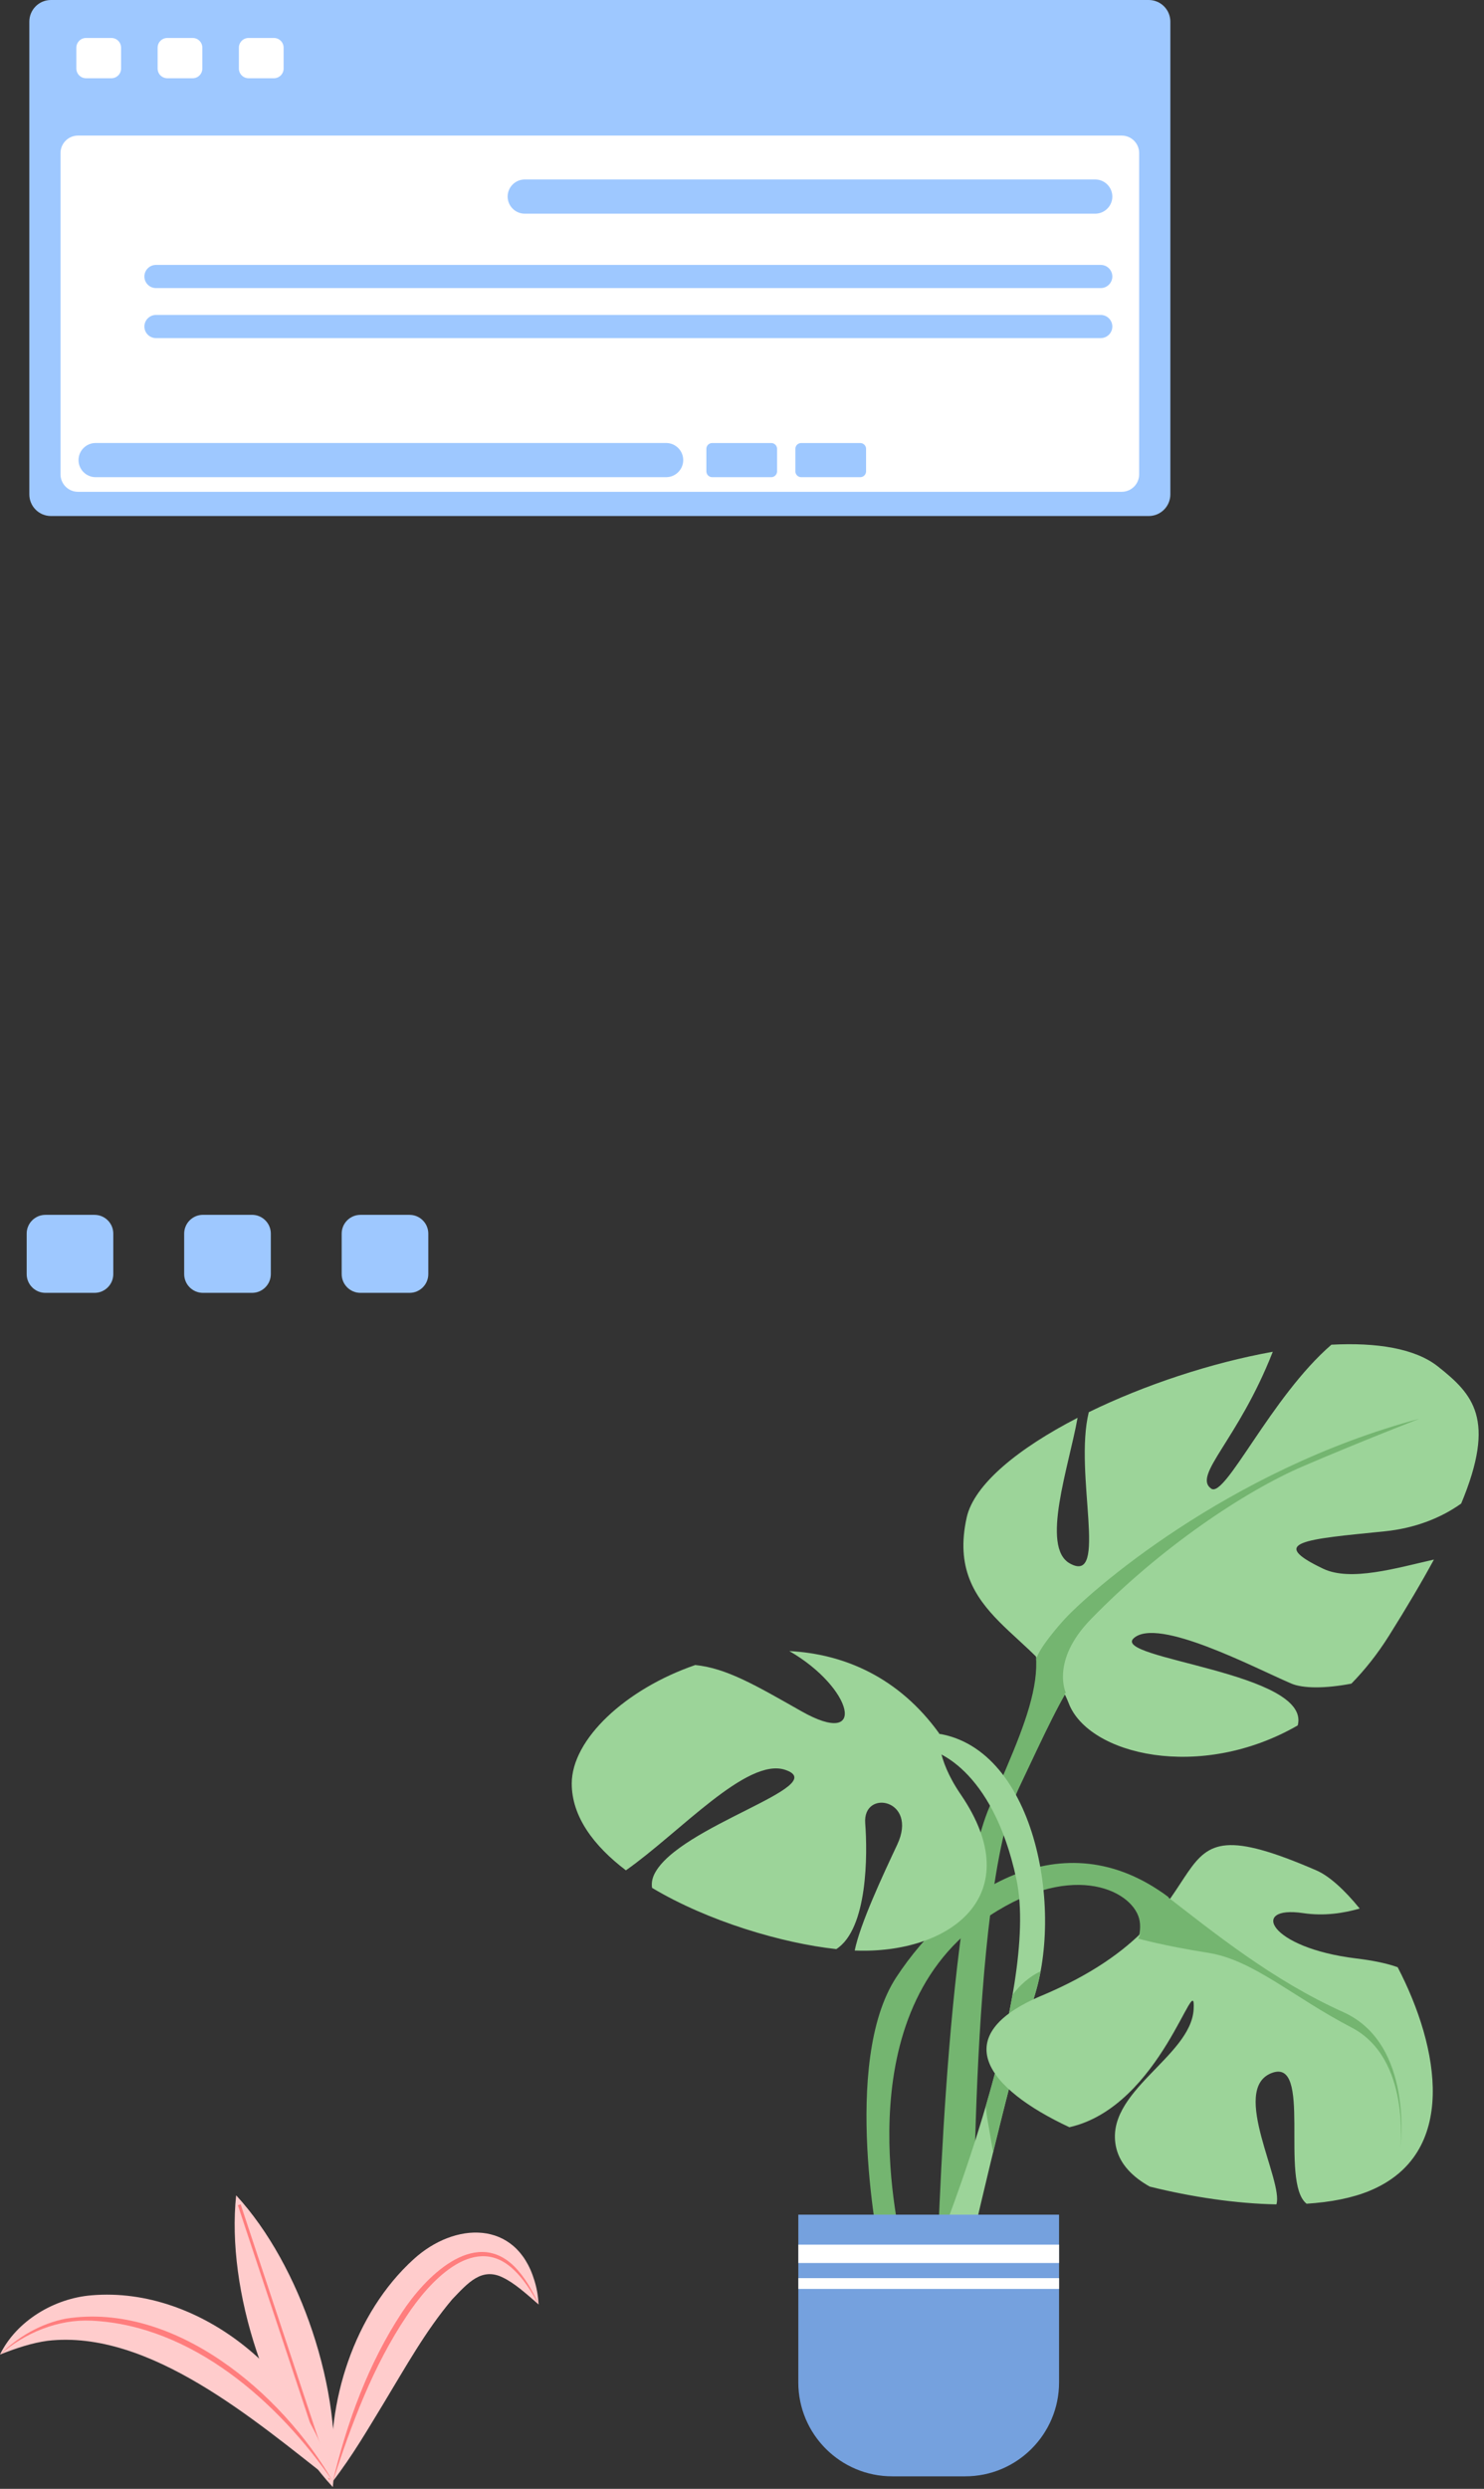
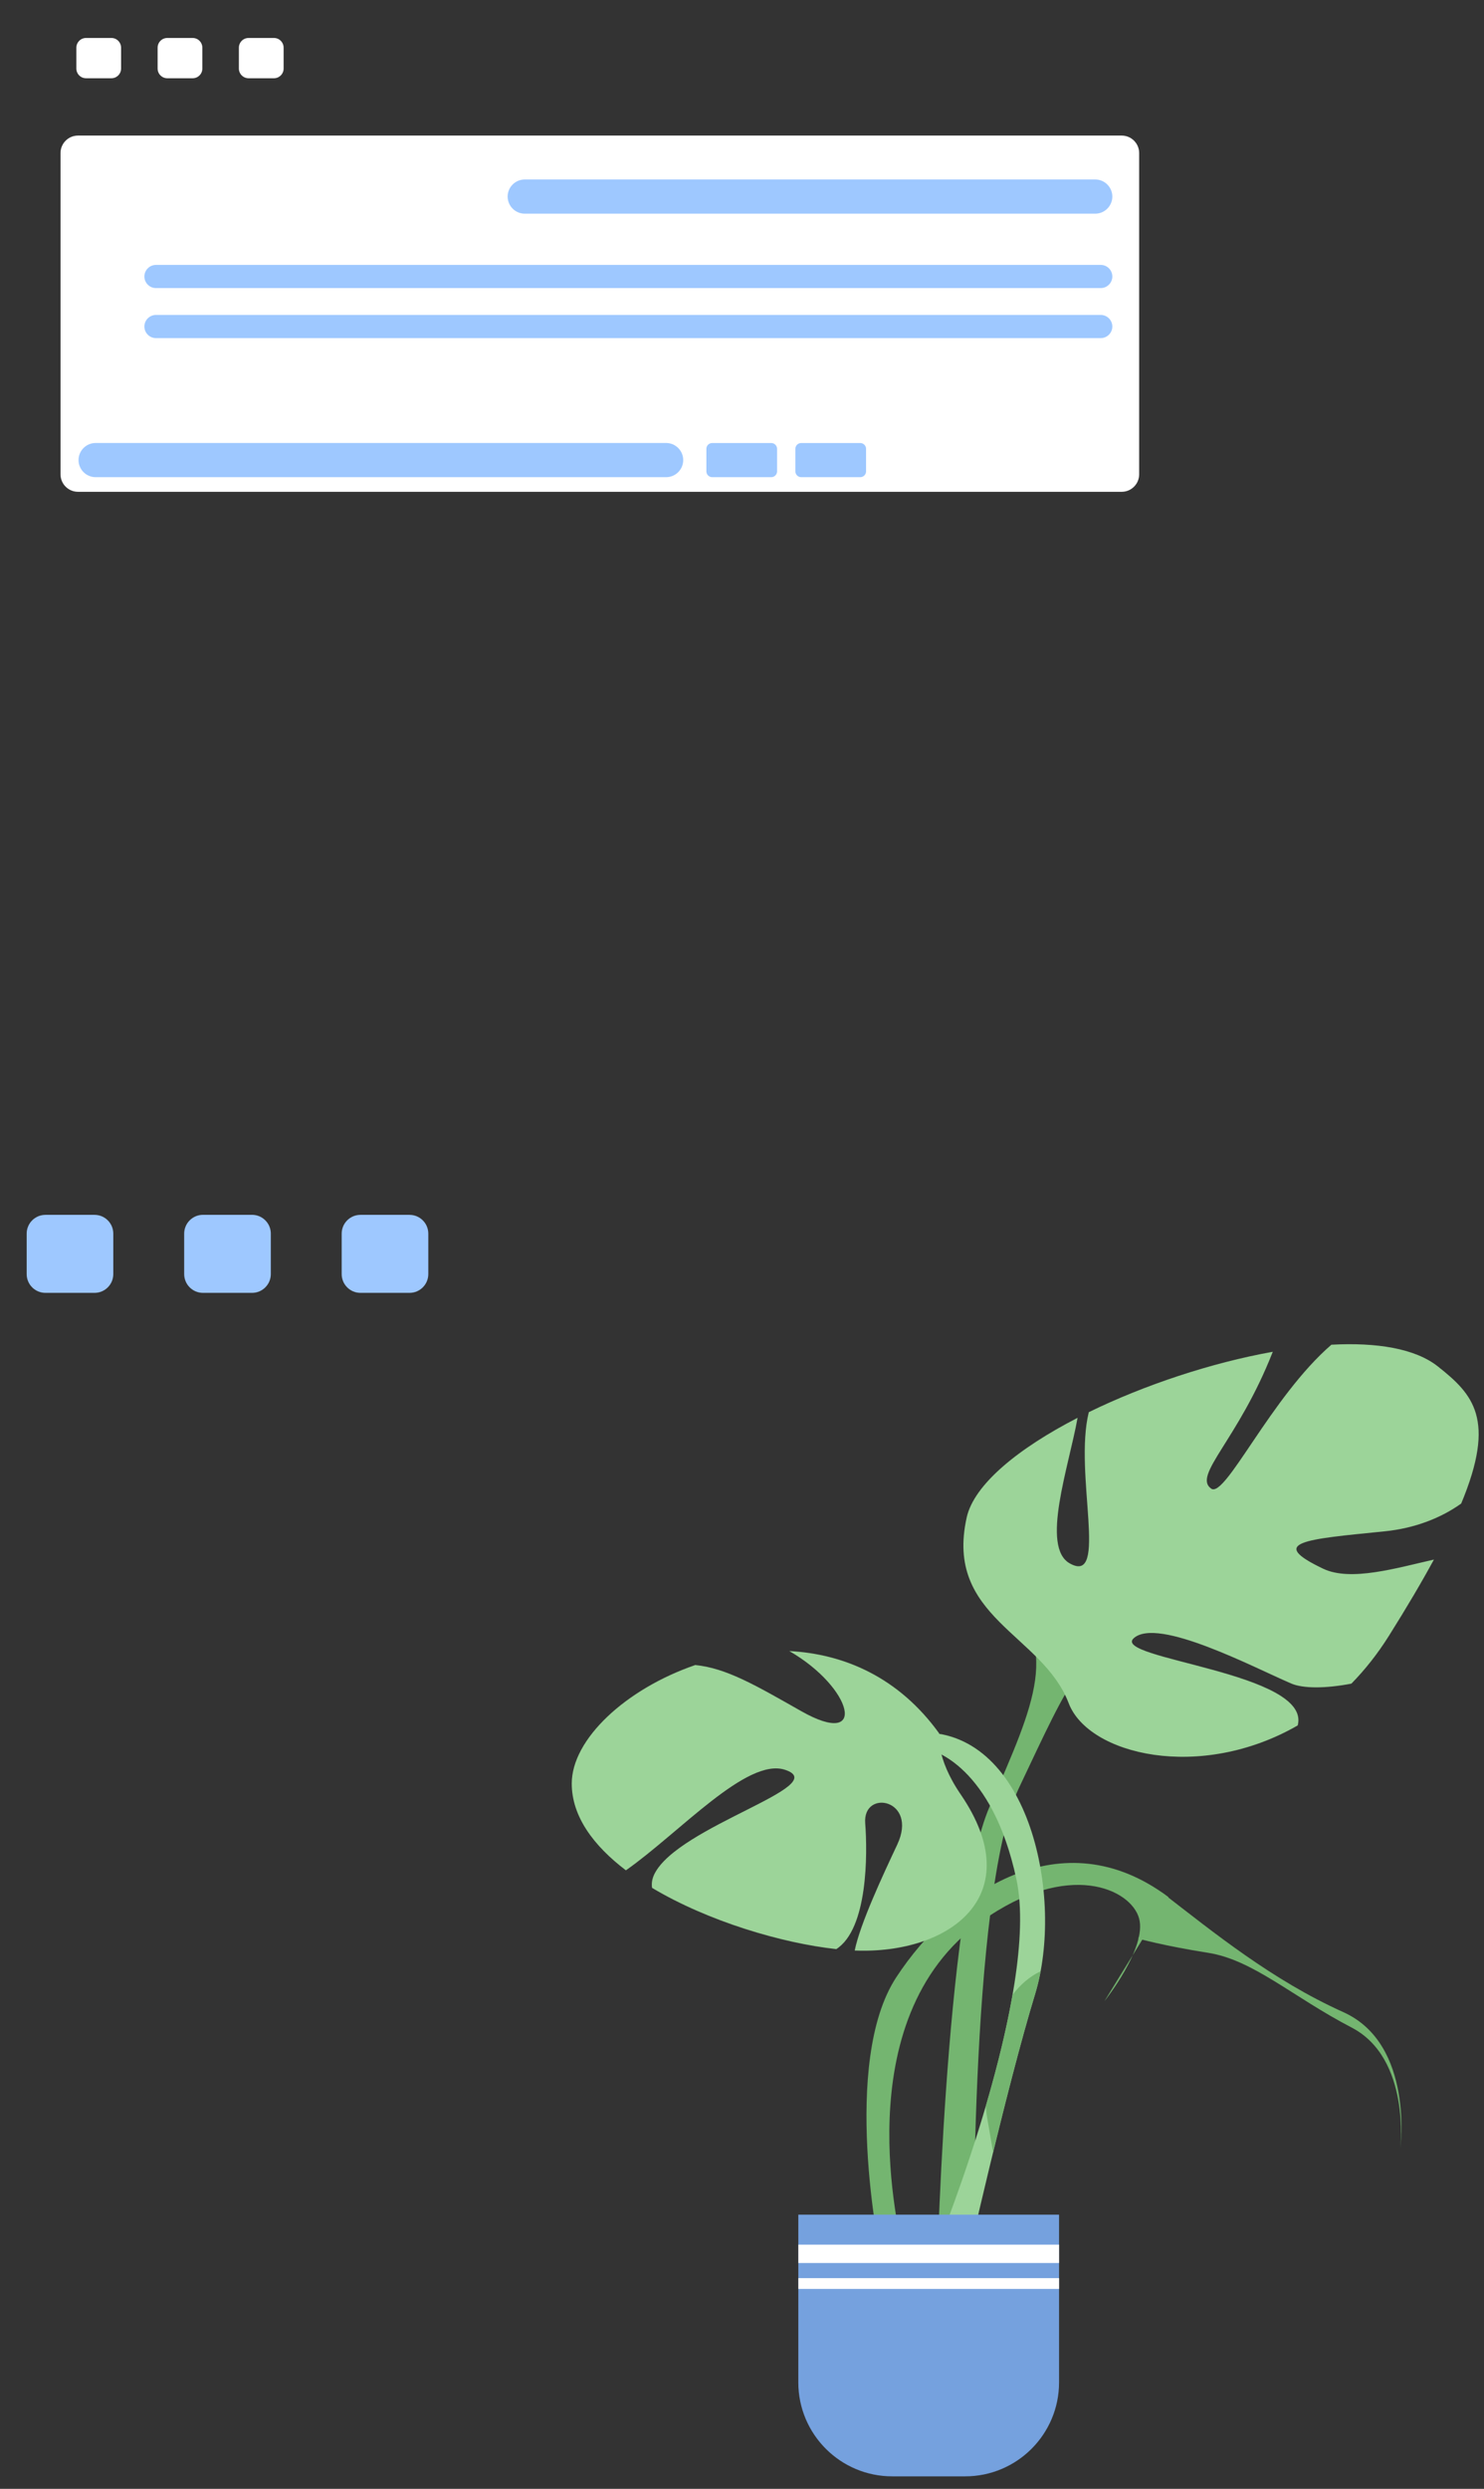
<svg xmlns="http://www.w3.org/2000/svg" width="253" height="424" viewBox="0 0 253 424" fill="none">
  <rect x="0" y="0" width="253" height="424" fill="#333333" stroke="none" />
-   <path d="M8.688 0H195.839C197.875 0 199.528 1.652 199.528 3.688V84.222C199.528 86.258 197.875 87.91 195.839 87.91H8.688C6.652 87.91 5 86.258 5 84.222V3.688C5 1.652 6.652 0 8.688 0Z" fill="#9EC8FF" />
  <path d="M191.23 23.096H13.297C11.652 23.096 10.318 24.43 10.318 26.076V80.804C10.318 82.45 11.652 83.784 13.297 83.784H191.23C192.876 83.784 194.21 82.45 194.21 80.804V26.076C194.21 24.43 192.876 23.096 191.23 23.096Z" fill="white" />
  <path d="M14.67 6.469H18.99C19.902 6.469 20.642 7.21 20.642 8.122V11.679C20.642 12.591 19.902 13.331 18.99 13.331H14.67C13.758 13.331 13.018 12.591 13.018 11.679V8.122C13.018 7.21 13.758 6.469 14.67 6.469Z" fill="white" />
  <path d="M28.525 6.469H32.845C33.757 6.469 34.497 7.21 34.497 8.122V11.679C34.497 12.591 33.757 13.331 32.845 13.331H28.525C27.613 13.331 26.872 12.591 26.872 11.679V8.122C26.872 7.21 27.613 6.469 28.525 6.469Z" fill="white" />
  <path d="M42.38 6.469H46.7C47.612 6.469 48.352 7.21 48.352 8.122V11.679C48.352 12.591 47.612 13.331 46.7 13.331H42.38C41.468 13.331 40.727 12.591 40.727 11.679V8.122C40.727 7.21 41.468 6.469 42.38 6.469Z" fill="white" />
  <path d="M186.725 36.4H89.456C87.858 36.4 86.544 35.091 86.544 33.489C86.544 31.886 87.854 30.577 89.456 30.577H186.725C188.323 30.577 189.636 31.886 189.636 33.489C189.636 35.091 188.327 36.4 186.725 36.4Z" fill="#9EC8FF" />
  <path d="M113.568 81.292H16.3C14.697 81.292 13.388 79.983 13.388 78.38C13.388 76.777 14.697 75.468 16.3 75.468H113.568C115.166 75.468 116.48 76.777 116.48 78.38C116.48 79.983 115.171 81.292 113.568 81.292Z" fill="#9EC8FF" />
  <path d="M131.486 75.473H121.419C120.87 75.473 120.425 75.917 120.425 76.466V80.299C120.425 80.847 120.87 81.292 121.419 81.292H131.486C132.034 81.292 132.479 80.847 132.479 80.299V76.466C132.479 75.917 132.034 75.473 131.486 75.473Z" fill="#9EC8FF" />
  <path d="M146.659 75.473H136.592C136.043 75.473 135.599 75.917 135.599 76.466V80.299C135.599 80.847 136.043 81.292 136.592 81.292H146.659C147.207 81.292 147.652 80.847 147.652 80.299V76.466C147.652 75.917 147.207 75.473 146.659 75.473Z" fill="#9EC8FF" />
  <path d="M187.664 49.077H26.588C25.5 49.077 24.615 48.187 24.615 47.104C24.615 46.02 25.505 45.131 26.588 45.131H187.664C188.752 45.131 189.636 46.02 189.636 47.104C189.636 48.187 188.747 49.077 187.664 49.077Z" fill="#9EC8FF" />
  <path d="M187.664 57.6H26.588C25.5 57.6 24.615 56.711 24.615 55.627C24.615 54.544 25.505 53.654 26.588 53.654H187.664C188.752 53.654 189.636 54.544 189.636 55.627C189.636 56.711 188.747 57.6 187.664 57.6Z" fill="#9EC8FF" />
  <path d="M61.453 220.254H69.818C71.586 220.254 73.019 218.821 73.019 217.054V210.165C73.019 208.397 71.586 206.964 69.818 206.964H61.453C59.685 206.964 58.252 208.397 58.252 210.165V217.054C58.252 218.821 59.685 220.254 61.453 220.254Z" fill="#9EC8FF" />
  <path d="M42.971 220.254H34.601C32.836 220.254 31.4 218.819 31.4 217.054V210.16C31.4 208.395 32.836 206.959 34.601 206.959H42.971C44.736 206.959 46.171 208.395 46.171 210.16V217.054C46.171 218.819 44.736 220.254 42.971 220.254Z" fill="#9EC8FF" />
  <path d="M7.749 220.254H16.114C17.882 220.254 19.315 218.821 19.315 217.054V210.165C19.315 208.397 17.882 206.964 16.114 206.964H7.749C5.981 206.964 4.548 208.397 4.548 210.165L4.548 217.054C4.548 218.821 5.981 220.254 7.749 220.254Z" fill="#9EC8FF" />
  <path d="M170.552 270.888C181.015 280.438 176.465 289.992 168.733 307.73C161.002 325.469 159.636 390.969 159.636 390.969L166.005 390.06C166.005 390.06 165.096 322.74 173.737 304.549C182.377 286.354 186.019 277.257 193.75 283.17C201.482 289.083 170.552 270.888 170.552 270.888Z" fill="#74B570" />
  <path d="M164.805 258.521C166.076 252.858 173.623 246.736 183.711 241.541C182.212 249.891 177.4 263.543 182.378 266.341C189.09 270.118 183.033 251.058 185.622 240.58C195.095 235.952 206.493 232.171 216.989 230.29C216.975 230.33 216.964 230.367 216.945 230.404C211.033 245.414 203.301 251.327 206.486 253.602C208.882 255.314 216.684 237.973 226.985 229.086C234.717 228.673 241.259 229.723 245.132 232.786C251.115 237.52 255.128 241.725 249.112 256.146C245.673 258.602 241.222 260.362 236.049 260.881C222.405 262.247 216.036 262.699 225.586 267.25C230.266 269.477 238.104 267.125 244.462 265.689C242.4 269.488 239.864 273.789 236.786 278.689C234.831 281.796 232.681 284.491 230.394 286.825C225.995 287.669 222.162 287.676 220.134 286.807C213.764 284.079 197.392 275.434 193.298 279.076C189.292 282.636 223.624 284.893 221.245 293.942C204.604 303.529 185.563 298.968 182.198 290.165C177.676 278.343 160.987 275.56 164.809 258.521H164.805Z" fill="#9CD499" />
  <path d="M199.207 323.193C181.012 309.549 162.364 322.284 152.81 336.837C143.26 351.391 150.082 384.143 150.082 384.143C150.082 384.143 153.72 384.143 153.72 382.777C153.72 381.412 143.713 344.116 167.364 327.287C182.161 316.758 192.834 321.827 194.2 326.831C195.565 331.834 188.287 340.931 188.287 340.931L199.203 323.193H199.207Z" fill="#74B570" />
  <path d="M157.361 295.146C175.556 295.146 181.468 323.348 176.465 339.72C171.462 356.096 164.639 386.569 164.639 386.569L160.093 382.022C160.093 382.022 177.378 339.267 173.284 320.163C169.19 301.059 159.183 297.874 157.364 297.874C155.546 297.874 157.364 295.146 157.364 295.146H157.361Z" fill="#9CD499" />
  <path d="M172.621 339.845C173.903 338.152 175.482 336.749 177.411 335.821C177.157 337.176 176.844 338.483 176.465 339.72C174.186 347.179 171.528 357.569 169.312 366.666C169.109 365.499 168.8 363.706 168.321 360.934C168.207 360.279 168.119 359.568 168.056 358.817C169.838 352.757 171.521 346.156 172.621 339.845Z" fill="#74B570" />
-   <path d="M177.595 339.982C212.162 325.428 193.953 305.451 224.426 318.643C226.573 319.571 229.19 321.916 231.808 325.145C229.094 325.914 225.807 326.466 222.151 325.918C213.053 324.552 216.238 331.831 231.248 333.649C234.076 333.992 236.373 334.463 238.28 335.133C245.43 348.866 248.655 366.939 233.52 373.22C230.538 374.457 226.852 375.168 222.751 375.429C218.083 371.718 223.889 350.243 216.691 353.206C209.78 356.052 218.856 371.618 217.611 375.539C210.789 375.414 203.234 374.302 196.018 372.513C193.161 370.912 190.982 368.765 190.308 365.945C188.033 356.395 203.043 350.482 203.499 342.294C203.919 334.769 197.999 358.854 182.315 362.396C168.133 355.773 161.433 346.782 177.591 339.978L177.595 339.982Z" fill="#9CD499" />
  <path d="M152.965 314.247C156.602 306.515 147.052 304.696 147.505 310.609C147.91 315.848 147.954 328.587 142.579 332.051C133.312 331.046 120.702 327.313 111.17 321.621C111.049 320.852 111.17 320.06 111.572 319.25C115.666 311.062 142.049 304.24 133.861 301.512C127.34 299.34 115.916 312.167 106.708 318.632C101.178 314.434 97.475 309.435 97.475 303.853C97.475 296.299 106.657 287.742 118.53 283.656C123.872 284.193 128.839 287.116 136.592 291.509C148.046 297.999 145.399 287.507 134.567 281.277C143.915 281.76 153.237 285.754 160.111 295.297C160.111 295.297 159.459 299.376 163.778 305.687C175.556 322.899 161.963 332.95 145.716 332.294C146.636 327.758 150.45 319.593 152.965 314.25V314.247Z" fill="#9CD499" />
  <path d="M198.113 322.424C207.008 329.297 216.89 337.334 229.021 342.791C241.152 348.25 238.726 366.04 238.726 366.04C238.726 366.04 240.544 350.677 230.438 345.419C220.328 340.162 213.657 333.896 205.977 332.684C198.293 331.473 194.048 330.258 194.048 330.258C194.048 330.258 196.475 325.406 195.061 323.587C193.647 321.768 198.12 322.424 198.12 322.424H198.113Z" fill="#74B570" />
-   <path d="M241.955 241.707C209.405 250.399 185.551 271.223 181.104 276.277C176.656 281.332 176.656 282.746 176.656 282.746L180.095 289.215L181.711 288.405C181.711 288.405 179.083 282.945 185.956 275.873C197.811 263.671 212.236 254.04 222.144 249.795C232.051 245.55 241.955 241.71 241.955 241.71V241.707Z" fill="#74B570" />
  <path d="M164.548 421.873H152.111C143.275 421.873 136.099 414.697 136.099 405.861V377.292H180.555V405.861C180.555 414.697 173.38 421.873 164.544 421.873H164.548Z" fill="#75A1DE" />
  <path d="M180.559 382.398H136.103V385.527H180.559V382.398Z" fill="white" />
  <path d="M180.559 388.104H136.103V389.945H180.559V388.104Z" fill="white" />
  <g clip-path="url(#clip0_66_35)">
    <path d="M40.26 374C51.28 385.92 58.5 407.54 56.74 423.7C45.68 411.8 38.54 390.15 40.26 374Z" fill="#FFCCCC" />
    <path d="M40.79 375.61L56.3 422.37" stroke="#FF7D7D" stroke-width="0.5" stroke-miterlimit="10" />
    <path d="M56.74 422.72C43.57 412.44 25.47 396.78 8.11 398.78C5.51 399.13 2.85 400 0 401.12C2.81 395.38 9.23 391.55 15.6 391.03C34.31 389.44 52.67 405.05 56.74 422.72Z" fill="#FFCCCC" />
-     <path d="M56.74 422.72C47.45 409.18 32.69 396.14 15.59 395.35C9.92 395.09 4.32 397.37 0 401.13C3.05 398.1 6.99 395.82 11.25 395C29.71 392.12 48.04 407.66 56.74 422.73V422.72Z" fill="#FF7D7D" />
    <path d="M56.74 422.72C55.48 409.38 60.41 394.05 70.52 384.88C77.52 378.49 87.95 378.13 91.09 388.45C91.52 389.81 91.75 391.2 91.83 392.6C89.73 390.77 87.76 388.99 85.79 388.03C82.1 386.16 79.73 388.98 77.11 391.7C72.55 397.09 69.15 403.25 65.35 409.52C62.72 413.83 60.14 418.3 56.74 422.72Z" fill="#FFCCCC" />
    <path d="M56.74 422.72C59.17 412.63 62.76 402.73 68.49 394.01C72.32 388.14 80.75 379.36 87.63 386.06C89.49 387.94 90.79 390.24 91.83 392.61C90.59 390.35 89.21 388.11 87.3 386.42C80.58 380.39 72.95 389.03 69.32 394.57C63.57 403.14 59.93 412.94 56.75 422.72H56.74Z" fill="#FF7D7D" />
  </g>
  <defs>
    <clipPath id="clip0_66_35">
-       <rect width="91.83" height="49.7" fill="white" transform="translate(0 374)" />
-     </clipPath>
+       </clipPath>
  </defs>
</svg>